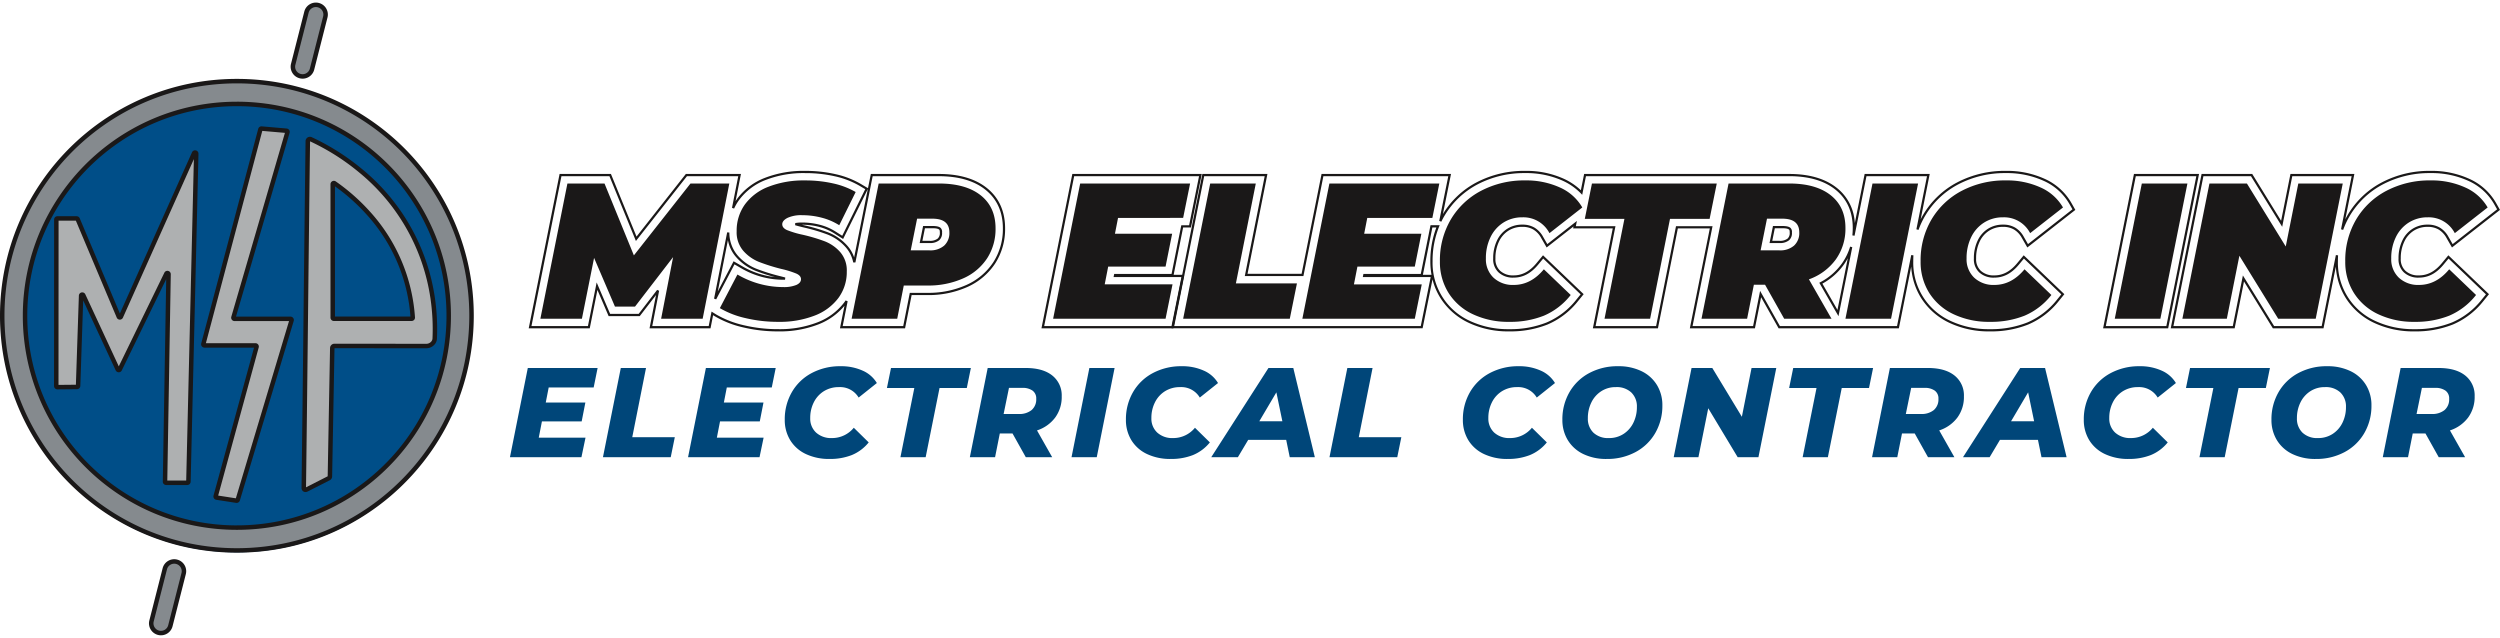
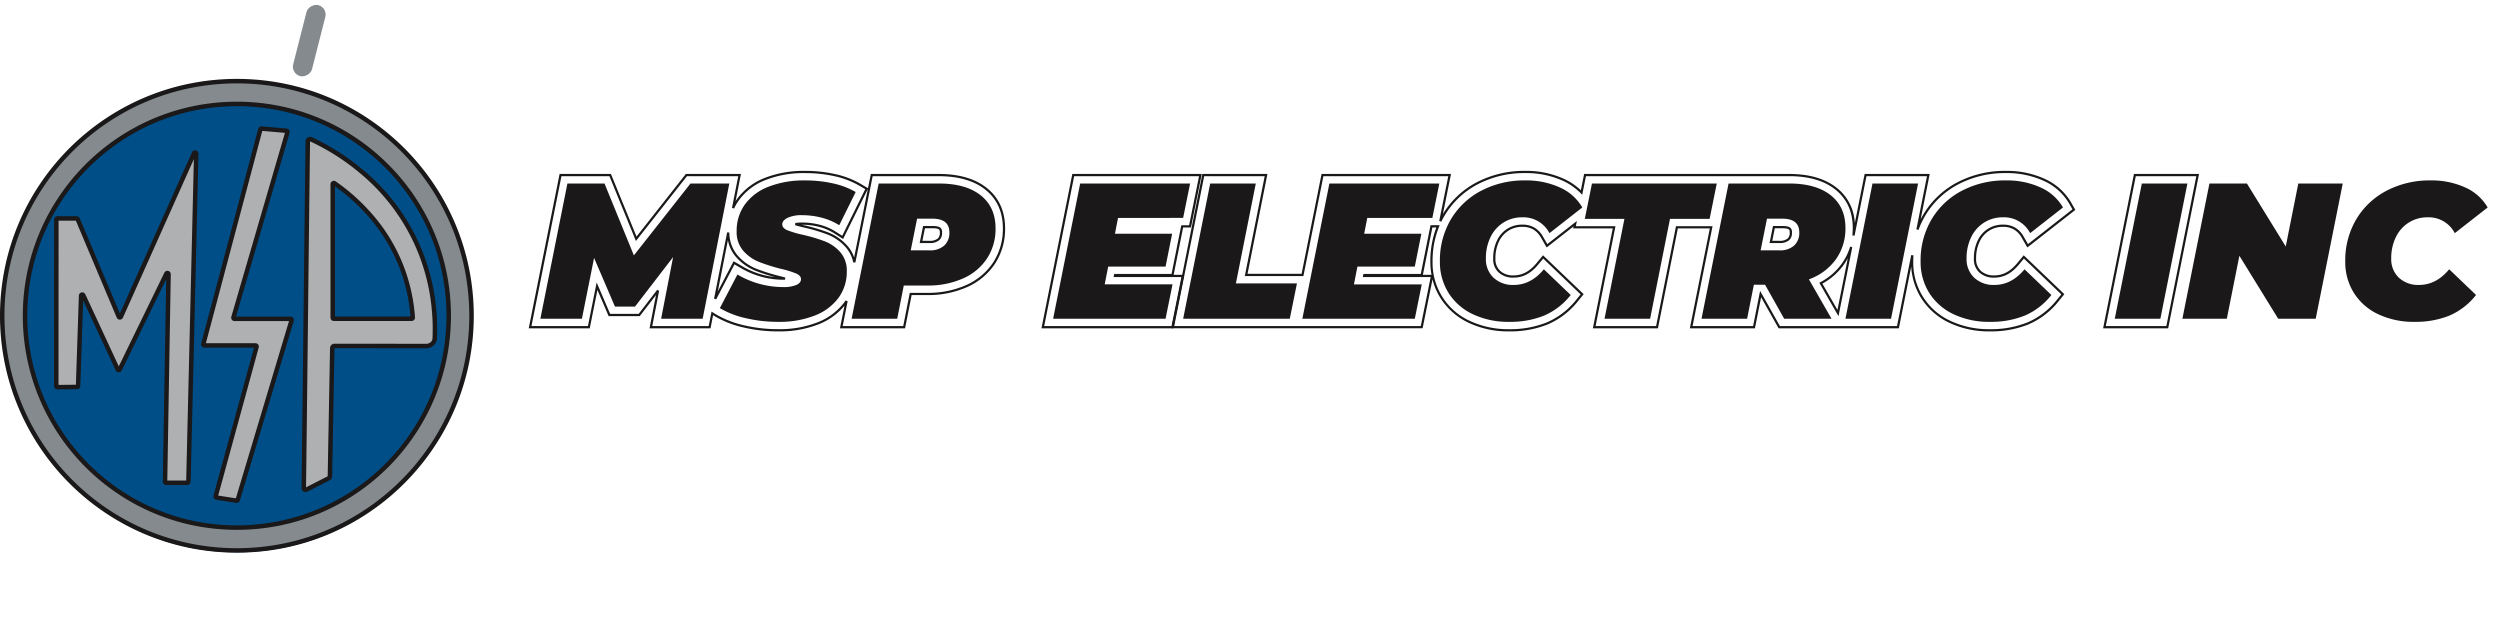
<svg xmlns="http://www.w3.org/2000/svg" width="1117.021" height="285.015" viewBox="0 0 1117.021 285.015">
  <g transform="translate(-131.16 -2240.269)">
    <circle cx="104.844" cy="104.844" r="104.844" transform="translate(132.159 2277.368)" fill="#004e88" />
    <path d="M642.107,472.359A104.844,104.844,0,1,0,746.951,577.2,104.843,104.843,0,0,0,642.107,472.359Zm0,199.5A94.652,94.652,0,1,1,736.76,577.2,94.652,94.652,0,0,1,642.107,671.855Z" transform="translate(-405.103 1804.161)" fill="#858a8e" />
    <path d="M642.107,471.359a106.62,106.62,0,0,1,21.33,2.15,105.272,105.272,0,0,1,37.849,15.927A106.15,106.15,0,0,1,739.633,536a105.315,105.315,0,0,1,6.168,19.869,106.864,106.864,0,0,1,0,42.66,105.27,105.27,0,0,1-15.927,37.849,106.149,106.149,0,0,1-46.567,38.347,105.318,105.318,0,0,1-19.869,6.168,106.865,106.865,0,0,1-42.66,0,105.271,105.271,0,0,1-37.849-15.927A106.151,106.151,0,0,1,544.581,618.4a105.318,105.318,0,0,1-6.168-19.869,106.867,106.867,0,0,1,0-42.66,105.267,105.267,0,0,1,15.927-37.849,106.149,106.149,0,0,1,46.567-38.347,105.32,105.32,0,0,1,19.869-6.168A106.62,106.62,0,0,1,642.107,471.359Zm0,209.688a104.619,104.619,0,0,0,20.929-2.11,103.272,103.272,0,0,0,37.13-15.625,104.151,104.151,0,0,0,37.624-45.689,103.315,103.315,0,0,0,6.05-19.491,104.867,104.867,0,0,0,0-41.858,103.269,103.269,0,0,0-15.625-37.13,104.149,104.149,0,0,0-45.689-37.624,103.311,103.311,0,0,0-19.491-6.05,104.867,104.867,0,0,0-41.859,0,103.269,103.269,0,0,0-37.13,15.624,104.149,104.149,0,0,0-37.624,45.689,103.31,103.31,0,0,0-6.05,19.491,104.867,104.867,0,0,0,0,41.858A103.27,103.27,0,0,0,556,635.262a104.149,104.149,0,0,0,45.689,37.624,103.311,103.311,0,0,0,19.491,6.05A104.619,104.619,0,0,0,642.107,681.047Zm0-199.5a96.354,96.354,0,0,1,19.276,1.943,95.133,95.133,0,0,1,34.2,14.393,95.929,95.929,0,0,1,34.655,42.083,95.181,95.181,0,0,1,5.574,17.956,96.575,96.575,0,0,1,0,38.552,95.134,95.134,0,0,1-14.393,34.2,95.931,95.931,0,0,1-42.084,34.654,95.177,95.177,0,0,1-17.956,5.574,96.576,96.576,0,0,1-38.553,0,95.132,95.132,0,0,1-34.2-14.393,95.927,95.927,0,0,1-34.654-42.083,95.179,95.179,0,0,1-5.574-17.956,96.575,96.575,0,0,1,0-38.552,95.134,95.134,0,0,1,14.393-34.2,95.93,95.93,0,0,1,42.083-34.654,95.182,95.182,0,0,1,17.956-5.574A96.353,96.353,0,0,1,642.107,481.551Zm0,189.3a94.348,94.348,0,0,0,18.875-1.9,93.134,93.134,0,0,0,33.486-14.091A93.929,93.929,0,0,0,728.4,613.656a93.172,93.172,0,0,0,5.457-17.578,94.575,94.575,0,0,0,0-37.751,93.133,93.133,0,0,0-14.091-33.486A93.929,93.929,0,0,0,678.56,490.91a93.179,93.179,0,0,0-17.578-5.457,94.575,94.575,0,0,0-37.751,0,93.133,93.133,0,0,0-33.486,14.091,93.929,93.929,0,0,0-33.932,41.205,93.172,93.172,0,0,0-5.457,17.578,94.575,94.575,0,0,0,0,37.751,93.135,93.135,0,0,0,14.091,33.486A93.929,93.929,0,0,0,605.653,663.5a93.172,93.172,0,0,0,17.578,5.457A94.347,94.347,0,0,0,642.107,670.855Z" transform="translate(-405.103 1804.161)" fill="#1a1818" />
    <path d="M601.307,661.32l.036-74.357a.512.512,0,0,1,.512-.511l8.541.011a.511.511,0,0,1,.47.313l18.378,43.59a.511.511,0,0,0,.935.013l32.693-73.06a.51.51,0,0,1,.975.221l-3.5,146.535a.51.51,0,0,1-.511.5h-9.425a.511.511,0,0,1-.511-.519l1.564-92.677a.511.511,0,0,0-.97-.232l-20.813,42.766a.51.51,0,0,1-.922-.008l-15.383-33.115a.511.511,0,0,0-.974.2l-1.346,40.263a.512.512,0,0,1-.506.494l-8.73.085A.511.511,0,0,1,601.307,661.32Z" transform="translate(-445.005 1751.415)" fill="#aeb0b1" />
    <path d="M659.839,705.575h-9.425a1.511,1.511,0,0,1-1.511-1.535l1.526-90.47-19.847,40.781a1.51,1.51,0,0,1-2.728-.024l-14.519-31.255-1.278,38.213a1.509,1.509,0,0,1-1.495,1.461l-8.746.085a1.513,1.513,0,0,1-1.51-1.511l.036-74.358a1.515,1.515,0,0,1,1.511-1.51l8.542.011a1.509,1.509,0,0,1,1.39.925l17.94,42.551L661.96,556.9a1.49,1.49,0,0,1,1.368-.886,1.537,1.537,0,0,1,1.091.455,1.494,1.494,0,0,1,.425,1.085L661.35,704.1A1.518,1.518,0,0,1,659.839,705.575Zm-8.928-2h8.45l3.426-143.623-31.7,70.841a1.511,1.511,0,0,1-2.767-.038l-18.252-43.293-7.727-.01-.035,73.374,7.768-.076,1.331-39.8a1.508,1.508,0,0,1,1.516-1.461,1.492,1.492,0,0,1,1.365.875l14.949,32.181L649.6,610.71a1.5,1.5,0,0,1,1.352-.85,1.537,1.537,0,0,1,1.09.454,1.5,1.5,0,0,1,.427,1.083Z" transform="translate(-445.005 1751.415)" fill="#1a1818" />
    <path d="M781.557,693.476l8.86,1.372a.515.515,0,0,0,.572-.36l24.068-80.213a.514.514,0,0,0-.493-.662H789.577a.515.515,0,0,1-.494-.658L813.21,530.22a.514.514,0,0,0-.449-.656l-11.114-.962a.514.514,0,0,0-.541.38l-25.462,95.855a.514.514,0,0,0,.5.646l22.772,0a.514.514,0,0,1,.5.65l-18.269,66.694A.515.515,0,0,0,781.557,693.476Z" transform="translate(-553.613 1769.121)" fill="#aeb0b1" />
    <path d="M790.5,695.854h0a1.524,1.524,0,0,1-.231-.018l-8.861-1.372a1.515,1.515,0,0,1-1.229-1.9l18.1-66.08-22.135,0a1.514,1.514,0,0,1-1.463-1.9l25.462-95.855A1.514,1.514,0,0,1,801.6,527.6c.043,0,.087,0,.13.006l11.114.962a1.514,1.514,0,0,1,1.323,1.933l-23.946,82.112h24.34a1.515,1.515,0,0,1,1.451,1.95l-24.068,80.213A1.506,1.506,0,0,1,790.5,695.854Zm-8.248-3.283,7.9,1.224,23.759-79.182H789.577a1.515,1.515,0,0,1-1.455-1.937l23.962-82.166-10.117-.876-25.2,94.85,22.14,0a1.514,1.514,0,0,1,1.46,1.914Z" transform="translate(-553.613 1769.121)" fill="#1a1818" />
    <path d="M945.207,587.94c-13.248-29.343-38.248-42.648-47.393-46.869a.95.95,0,0,0-1.343.863c-.667,51.648-1.143,103.3-1.809,154.944a.8.8,0,0,0,1.261.713l9.886-5.031a.955.955,0,0,0,.531-.826l1.055-57.36a.955.955,0,0,1,.955-.925l41.245.02a3.687,3.687,0,0,0,3.584-3.44A92.687,92.687,0,0,0,945.207,587.94Zm-2.362,33.345H908.112a.512.512,0,0,1-.513-.513v-59.6a.51.51,0,0,1,.8-.427c7.743,5.4,22.787,17.687,30.478,38.751a77.367,77.367,0,0,1,4.487,21.243A.51.51,0,0,1,942.845,621.285Z" transform="translate(-627.777 1761.406)" fill="#aeb0b1" />
    <path d="M897.419,539.983h0a1.932,1.932,0,0,1,.813.18,103.211,103.211,0,0,1,22.378,14.153,91.422,91.422,0,0,1,32.627,57.533,96.235,96.235,0,0,1,.942,18.2,4.223,4.223,0,0,1-1.278,2.97,4.881,4.881,0,0,1-3.306,1.449l-41.2-.02-1.055,57.316a1.952,1.952,0,0,1-1.081,1.688l-9.892,5.034a2.1,2.1,0,0,1-.935.226,1.75,1.75,0,0,1-1.259-.514,1.842,1.842,0,0,1-.511-1.335c.333-25.823.624-52.078.9-77.47s.571-51.649.9-77.474A1.964,1.964,0,0,1,897.419,539.983ZM949.6,632.469a2.858,2.858,0,0,0,1.889-.861,2.229,2.229,0,0,0,.695-1.576v-.046a94.227,94.227,0,0,0-.921-17.844,89.423,89.423,0,0,0-31.927-56.289,101.2,101.2,0,0,0-21.862-13.84c-.333,25.8-.623,52.034-.9,77.4-.28,25.3-.569,51.452-.9,77.183l9.675-4.924,1.055-57.334a1.947,1.947,0,0,1,1.954-1.893Zm-41.485-72.81a1.492,1.492,0,0,1,.857.271A88.488,88.488,0,0,1,924.4,573.585a77.959,77.959,0,0,1,19.957,47.09,1.505,1.505,0,0,1-.4,1.127,1.528,1.528,0,0,1-1.114.483H908.112a1.514,1.514,0,0,1-1.513-1.513v-59.6A1.517,1.517,0,0,1,908.111,559.659Zm34.214,60.626a75.948,75.948,0,0,0-19.416-45.369,86.364,86.364,0,0,0-14.31-12.8v58.168Z" transform="translate(-627.777 1761.406)" fill="#1a1818" />
    <rect width="32.738" height="8.69" rx="4.345" transform="translate(261.09 2273.211) rotate(-75.722)" fill="#858a8e" />
-     <path d="M4.345-1H28.392a5.345,5.345,0,0,1,0,10.69H4.345A5.345,5.345,0,0,1,4.345-1ZM28.392,7.69a3.345,3.345,0,0,0,0-6.69H4.345a3.345,3.345,0,0,0,0,6.69Z" transform="translate(261.09 2273.211) rotate(-75.722)" fill="#1a1818" />
-     <rect width="32.738" height="8.69" rx="4.345" transform="translate(197.795 2521.925) rotate(-75.722)" fill="#858a8e" />
-     <path d="M4.345-1H28.392a5.345,5.345,0,0,1,0,10.69H4.345A5.345,5.345,0,0,1,4.345-1ZM28.392,7.69a3.345,3.345,0,0,0,0-6.69H4.345a3.345,3.345,0,0,0,0,6.69Z" transform="translate(197.795 2521.925) rotate(-75.722)" fill="#1a1818" />
-     <path d="M19.72-98.308l-1.309,6.717h17.7l-1.651,8.424H16.7L15.28-75.881H36.17l-1.821,8.709H2.416l7.969-39.845H41.578l-1.765,8.709Zm32.217-8.709h11.27L57.06-76.109H76.072L74.25-67.172H43.968ZM99.3-98.308l-1.309,6.717h17.7l-1.651,8.424H96.279l-1.423,7.286h20.89l-1.821,8.709H81.992l7.969-39.845h31.193l-1.765,8.709Zm45.935,31.933a24.151,24.151,0,0,1-10.587-2.191,16.253,16.253,0,0,1-7-6.176,17.151,17.151,0,0,1-2.448-9.164A24.115,24.115,0,0,1,128.354-96.2a22.17,22.17,0,0,1,8.851-8.538,26.877,26.877,0,0,1,12.978-3.074,23.188,23.188,0,0,1,9.79,1.964,13.828,13.828,0,0,1,6.375,5.55l-8.14,6.489a9.634,9.634,0,0,0-8.766-4.668,12.519,12.519,0,0,0-6.717,1.793,12.284,12.284,0,0,0-4.525,4.952,15.285,15.285,0,0,0-1.622,7.087,8.463,8.463,0,0,0,2.618,6.489,10,10,0,0,0,7.115,2.448,12.5,12.5,0,0,0,9.734-4.611l6.66,6.546a18.893,18.893,0,0,1-7.57,5.664A26.431,26.431,0,0,1,145.231-66.376Zm37.852-31.705H170.845l1.821-8.937h35.689l-1.821,8.937H194.354l-6.2,30.908h-11.27Zm65.858,3.757a15.486,15.486,0,0,1-2.9,9.42,16.484,16.484,0,0,1-8.14,5.777l6.774,11.953H232.889l-5.92-10.587h-5.692l-2.106,10.587H207.9l7.969-39.845h17.019q7.627,0,11.84,3.358A11.272,11.272,0,0,1,248.941-94.324Zm-11.384,1.082a4.276,4.276,0,0,0-1.651-3.671,7.611,7.611,0,0,0-4.611-1.224h-5.92l-2.391,11.669H229.7a8.633,8.633,0,0,0,5.806-1.765A6.252,6.252,0,0,0,237.557-93.242Zm23.736-13.775h11.27l-7.969,39.845h-11.27Zm36.372,40.642a24.151,24.151,0,0,1-10.587-2.191,16.253,16.253,0,0,1-7-6.176,17.152,17.152,0,0,1-2.448-9.164A24.115,24.115,0,0,1,280.788-96.2a22.17,22.17,0,0,1,8.851-8.538,26.877,26.877,0,0,1,12.978-3.074,23.188,23.188,0,0,1,9.79,1.964,13.827,13.827,0,0,1,6.375,5.55l-8.14,6.489a9.634,9.634,0,0,0-8.766-4.668,12.519,12.519,0,0,0-6.717,1.793,12.284,12.284,0,0,0-4.525,4.952,15.285,15.285,0,0,0-1.622,7.087,8.463,8.463,0,0,0,2.618,6.489,10,10,0,0,0,7.115,2.448,12.5,12.5,0,0,0,9.733-4.611l6.66,6.546a18.893,18.893,0,0,1-7.571,5.664A26.431,26.431,0,0,1,297.665-66.376Zm51.57-8.538H332.273l-4.611,7.741h-11.9l25.557-39.845h11.1l9.62,39.845H350.829Zm-1.708-8.31-2.675-12.921-7.627,12.921Zm29.03-23.793h11.27L381.68-76.109h19.012l-1.821,8.937H368.589Zm71.663,40.642a24.151,24.151,0,0,1-10.587-2.191,16.253,16.253,0,0,1-7-6.176,17.151,17.151,0,0,1-2.448-9.164A24.114,24.114,0,0,1,431.344-96.2a22.17,22.17,0,0,1,8.851-8.538,26.878,26.878,0,0,1,12.978-3.074,23.188,23.188,0,0,1,9.79,1.964,13.828,13.828,0,0,1,6.375,5.55l-8.14,6.489a9.634,9.634,0,0,0-8.766-4.668,12.519,12.519,0,0,0-6.717,1.793,12.285,12.285,0,0,0-4.525,4.952,15.285,15.285,0,0,0-1.622,7.087,8.463,8.463,0,0,0,2.618,6.489,10,10,0,0,0,7.115,2.448,12.5,12.5,0,0,0,9.734-4.611l6.66,6.546a18.893,18.893,0,0,1-7.57,5.664A26.431,26.431,0,0,1,448.221-66.376Zm44.228,0a23.339,23.339,0,0,1-10.5-2.22,16.347,16.347,0,0,1-6.888-6.2,17.2,17.2,0,0,1-2.419-9.107A24.115,24.115,0,0,1,475.8-96.2a22.218,22.218,0,0,1,8.823-8.538,26.592,26.592,0,0,1,12.893-3.074,23.341,23.341,0,0,1,10.5,2.22,16.347,16.347,0,0,1,6.887,6.2,17.2,17.2,0,0,1,2.419,9.107,24.114,24.114,0,0,1-3.159,12.295,22.217,22.217,0,0,1-8.823,8.538A26.591,26.591,0,0,1,492.449-66.376Zm.968-9.335a11.71,11.71,0,0,0,6.6-1.878,12.421,12.421,0,0,0,4.383-5.037,15.725,15.725,0,0,0,1.537-6.973,8.62,8.62,0,0,0-2.476-6.46,9.477,9.477,0,0,0-6.916-2.419,11.711,11.711,0,0,0-6.6,1.878,12.421,12.421,0,0,0-4.383,5.038,15.725,15.725,0,0,0-1.537,6.973A8.62,8.62,0,0,0,486.5-78.13,9.477,9.477,0,0,0,493.416-75.711Zm74.794-31.307-7.969,39.845h-9.278L537.815-89.03l-4.383,21.858H522.389l7.969-39.845h9.278l13.206,21.8,4.326-21.8ZM586.2-98.081H573.96l1.821-8.937h35.69l-1.821,8.937H597.468l-6.2,30.908h-11.27Zm65.858,3.757a15.486,15.486,0,0,1-2.9,9.42,16.485,16.485,0,0,1-8.14,5.777l6.774,11.953H636l-5.92-10.587h-5.692l-2.106,10.587h-11.27l7.969-39.845H636q7.627,0,11.84,3.358A11.272,11.272,0,0,1,652.055-94.324Zm-11.384,1.082a4.276,4.276,0,0,0-1.651-3.671,7.611,7.611,0,0,0-4.611-1.224h-5.92L626.1-86.469h6.716a8.633,8.633,0,0,0,5.806-1.765A6.252,6.252,0,0,0,640.671-93.242Zm44.455,18.329H668.164l-4.611,7.741h-11.9l25.557-39.845h11.1l9.62,39.845H686.72Zm-1.708-8.31-2.675-12.921-7.628,12.921Zm42.235,16.849a24.151,24.151,0,0,1-10.587-2.191,16.253,16.253,0,0,1-7-6.176,17.151,17.151,0,0,1-2.448-9.164A24.116,24.116,0,0,1,708.777-96.2a22.17,22.17,0,0,1,8.851-8.538,26.878,26.878,0,0,1,12.978-3.074,23.188,23.188,0,0,1,9.79,1.964,13.827,13.827,0,0,1,6.375,5.55l-8.14,6.489a9.634,9.634,0,0,0-8.766-4.668,12.518,12.518,0,0,0-6.717,1.793,12.285,12.285,0,0,0-4.525,4.952A15.286,15.286,0,0,0,717-84.647a8.463,8.463,0,0,0,2.618,6.489,10,10,0,0,0,7.115,2.448,12.5,12.5,0,0,0,9.733-4.611l6.66,6.546a18.891,18.891,0,0,1-7.57,5.664A26.431,26.431,0,0,1,725.654-66.376Zm37.853-31.705H751.268l1.822-8.937h35.689l-1.821,8.937H774.777l-6.2,30.908H757.3Zm45.765,31.705a23.34,23.34,0,0,1-10.5-2.22,16.347,16.347,0,0,1-6.888-6.2,17.2,17.2,0,0,1-2.419-9.107A24.114,24.114,0,0,1,792.622-96.2a22.218,22.218,0,0,1,8.823-8.538,26.592,26.592,0,0,1,12.893-3.074,23.339,23.339,0,0,1,10.5,2.22,16.347,16.347,0,0,1,6.888,6.2,17.2,17.2,0,0,1,2.419,9.107,24.114,24.114,0,0,1-3.159,12.295,22.217,22.217,0,0,1-8.823,8.538A26.591,26.591,0,0,1,809.271-66.376Zm.968-9.335a11.71,11.71,0,0,0,6.6-1.878,12.422,12.422,0,0,0,4.383-5.037,15.727,15.727,0,0,0,1.537-6.973,8.62,8.62,0,0,0-2.476-6.46,9.477,9.477,0,0,0-6.916-2.419,11.71,11.71,0,0,0-6.6,1.878,12.422,12.422,0,0,0-4.383,5.038,15.725,15.725,0,0,0-1.537,6.973,8.62,8.62,0,0,0,2.476,6.461A9.477,9.477,0,0,0,810.239-75.711Zm70.013-18.613a15.486,15.486,0,0,1-2.9,9.42,16.484,16.484,0,0,1-8.14,5.777l6.774,11.953H864.2L858.28-77.76h-5.692l-2.106,10.587h-11.27l7.969-39.845H864.2q7.627,0,11.84,3.358A11.272,11.272,0,0,1,880.251-94.324Zm-11.384,1.082a4.276,4.276,0,0,0-1.651-3.671,7.61,7.61,0,0,0-4.611-1.224h-5.92L854.3-86.469h6.717a8.633,8.633,0,0,0,5.806-1.765A6.251,6.251,0,0,0,868.867-93.242Z" transform="translate(356.599 2511.71)" fill="#004679" />
    <path d="M84.883-162.583,72.97-102.156H54.41l5.352-27.537-17.006,22.1H33.779l-9.323-21.754-5.438,27.192H.458l12.085-60.427H29.118L42.239-130.47l25.293-32.112Zm21.926,61.808a62.185,62.185,0,0,1-14.761-1.683A39.718,39.718,0,0,1,80.653-106.9l7.855-15.02a40.289,40.289,0,0,0,20.372,5.611,14.754,14.754,0,0,0,5.956-.95q2.072-.949,2.072-2.59,0-1.554-2.115-2.5a42.366,42.366,0,0,0-6.69-2.072,82.467,82.467,0,0,1-10.014-3.151,18.528,18.528,0,0,1-6.949-4.92,12.634,12.634,0,0,1-2.978-8.762,20.036,20.036,0,0,1,3.669-11.956,23.4,23.4,0,0,1,10.575-7.942,43.212,43.212,0,0,1,16.315-2.806,56.053,56.053,0,0,1,12.56,1.338,35.06,35.06,0,0,1,10.057,3.841L134-143.937a27.554,27.554,0,0,0-7.812-3.367,34.35,34.35,0,0,0-8.762-1.122,14.5,14.5,0,0,0-6.561,1.208q-2.331,1.209-2.331,2.849t2.115,2.59a41.632,41.632,0,0,0,6.949,2.072,76.161,76.161,0,0,1,9.884,2.935,17.873,17.873,0,0,1,6.949,4.834,12.459,12.459,0,0,1,2.935,8.632,19.547,19.547,0,0,1-3.712,11.826,23.823,23.823,0,0,1-10.618,7.9A42.956,42.956,0,0,1,106.809-100.775Zm71.649-61.808q12.085,0,18.732,5.266t6.647,14.761a24.02,24.02,0,0,1-3.755,13.38,24.662,24.662,0,0,1-10.7,8.978,38.186,38.186,0,0,1-16.1,3.194H162.833L159.9-102.156H139.526l12.085-60.427Zm-4.144,29.868a9.417,9.417,0,0,0,6.561-2.115,7.579,7.579,0,0,0,2.331-5.913q0-6.129-7.6-6.129h-6.82l-2.849,14.157Zm84.252-14.5-1.381,7.079h25.552L279.8-125.464H254.164l-1.554,7.942h30.3L279.8-102.156h-50.24l12.085-60.427h49.118l-3.108,15.366Zm41.176-15.366h20.373l-8.891,44.629H338.5l-3.194,15.8H287.658Zm70.181,15.366-1.381,7.079h25.552l-2.935,14.675H365.522l-1.554,7.942h30.3l-3.108,15.366h-50.24L353-162.583h49.118l-3.108,15.366Zm63.448,46.442a36.882,36.882,0,0,1-16.272-3.41,25.722,25.722,0,0,1-10.877-9.539,25.935,25.935,0,0,1-3.841-14.071,35.939,35.939,0,0,1,4.877-18.732,34.031,34.031,0,0,1,13.553-12.819,41.323,41.323,0,0,1,19.725-4.618,36.066,36.066,0,0,1,15.452,3.151A21.636,21.636,0,0,1,466-151.879L451.328-140.4a13.1,13.1,0,0,0-12.085-7.079,15.573,15.573,0,0,0-8.46,2.331A15.745,15.745,0,0,0,425-138.628a21.227,21.227,0,0,0-2.072,9.539,11.291,11.291,0,0,0,3.41,8.589,12.562,12.562,0,0,0,9.021,3.237q7.683,0,13.467-6.992l12,11.481a30.4,30.4,0,0,1-11.956,9.237A40.363,40.363,0,0,1,433.372-100.775Zm51.449-46.011h-17.7l3.194-15.8h55.765l-3.194,15.8h-17.7L496.3-102.156H475.93Zm98.755,4.057A23.553,23.553,0,0,1,579.3-128.7a25.282,25.282,0,0,1-12.042,8.935l10.1,17.61H556.211l-8.546-15.193h-5.007l-3.021,15.193H519.265l12.085-60.427h27.106q11.913,0,18.516,5.223T583.576-142.728Zm-20.631,1.985q0-6.129-7.6-6.129h-6.82l-2.849,14.157h8.373a9.417,9.417,0,0,0,6.561-2.115A7.579,7.579,0,0,0,562.945-140.743Zm32.717-21.84h20.372l-12.085,60.427H583.576Zm52.485,61.808a36.882,36.882,0,0,1-16.272-3.41A25.722,25.722,0,0,1,621-113.723a25.937,25.937,0,0,1-3.841-14.071,35.938,35.938,0,0,1,4.878-18.732,34.03,34.03,0,0,1,13.553-12.819,41.323,41.323,0,0,1,19.725-4.618,36.066,36.066,0,0,1,15.452,3.151,21.635,21.635,0,0,1,10.013,8.935L666.1-140.4a13.1,13.1,0,0,0-12.085-7.079,15.573,15.573,0,0,0-8.46,2.331,15.743,15.743,0,0,0-5.784,6.517,21.226,21.226,0,0,0-2.072,9.539,11.291,11.291,0,0,0,3.41,8.589,12.562,12.562,0,0,0,9.021,3.237q7.683,0,13.466-6.992l12,11.481a30.4,30.4,0,0,1-11.956,9.237A40.363,40.363,0,0,1,648.146-100.775ZM716-162.583h20.372l-12.085,60.427H703.911Zm89.777,0-12.085,60.427H776.941L759.59-130.3l-5.611,28.142H734.125l12.085-60.427h16.747l17.351,28.142,5.611-28.142Zm32.112,61.808a36.881,36.881,0,0,1-16.272-3.41,25.721,25.721,0,0,1-10.877-9.539,25.935,25.935,0,0,1-3.842-14.071,35.939,35.939,0,0,1,4.877-18.732,34.032,34.032,0,0,1,13.553-12.819,41.323,41.323,0,0,1,19.725-4.618,36.065,36.065,0,0,1,15.452,3.151,21.637,21.637,0,0,1,10.014,8.935L855.841-140.4a13.1,13.1,0,0,0-12.085-7.079,15.573,15.573,0,0,0-8.46,2.331,15.743,15.743,0,0,0-5.784,6.517,21.227,21.227,0,0,0-2.072,9.539,11.291,11.291,0,0,0,3.41,8.589,12.561,12.561,0,0,0,9.021,3.237q7.683,0,13.467-6.992l12,11.481a30.4,30.4,0,0,1-11.956,9.237A40.362,40.362,0,0,1,837.886-100.775Z" transform="translate(372.143 2484.846)" fill="#1a1818" />
    <g transform="translate(368.003 2317.114)">
      <path d="M1285.771,579.544a60.591,60.591,0,0,1,13.515,1.446,39.494,39.494,0,0,1,11.276,4.328l3.326,1.967,1.272-6.361h30.347c9,0,16.2,2.082,21.382,6.188,5.485,4.347,8.266,10.439,8.266,18.109a28.327,28.327,0,0,1-4.444,15.706,28.964,28.964,0,0,1-12.5,10.532,42.57,42.57,0,0,1-17.882,3.584h-6.937l-2.935,14.848h-29.089l2.014-10.071a28.6,28.6,0,0,1-11.687,8.333,47.4,47.4,0,0,1-17.835,3.119,66.756,66.756,0,0,1-15.773-1.8,44.038,44.038,0,0,1-12.622-4.959l-.778-.479-1.156,5.861h-27.249l2.892-14.878-7.265,9.44h-13.894L1193,632.747l-3.429,17.144H1162.3l.12-.6,13.674-68.368h22.942l.127.311,11.307,27.672,22.04-27.983h24.617l-2.4,12.156q.326-.51.678-1a27.691,27.691,0,0,1,12.44-9.415A47.639,47.639,0,0,1,1285.771,579.544Zm26.892,8.179-2.61-1.544a38.5,38.5,0,0,0-10.99-4.214,59.594,59.594,0,0,0-13.291-1.421,46.652,46.652,0,0,0-17.547,3.046,26.709,26.709,0,0,0-12,9.07,22.639,22.639,0,0,0-2.156,3.723l-.945-.305,2.79-14.152h-22.915l-22.8,28.95-.325-.794-11.505-28.156h-21.451l-13.393,66.966h25.229l3.9-19.5,6.025,14.059h12.743l8.255-10.727.887.4-3.064,15.765h25.214l1.275-6.468,2,1.234a43.056,43.056,0,0,0,12.335,4.839,65.76,65.76,0,0,0,15.536,1.776,46.407,46.407,0,0,0,17.459-3.046,27.131,27.131,0,0,0,12.03-9c.178-.244.357-.5.548-.789l.906.375-2.216,11.081h27.047l2.935-14.848h7.759a41.583,41.583,0,0,0,17.464-3.492,27.981,27.981,0,0,0,12.081-10.168,27.344,27.344,0,0,0,4.283-15.161c0-7.349-2.654-13.178-7.887-17.325-5-3.962-11.989-5.972-20.761-5.972H1315.98l-7.709,38.544-.98,0a14.517,14.517,0,0,0-3.373-6.814,21.2,21.2,0,0,0-8.2-5.7,79.979,79.979,0,0,0-10.328-3.071c-1.589-.369-2.957-.725-4.063-1.058l.056-.971a17.917,17.917,0,0,1,3.1-.235,31.244,31.244,0,0,1,7.931,1.015,24.421,24.421,0,0,1,6.893,2.966l3.071,1.946Zm-4.959,30.482,6.111-30.556-.05.1-10.99,22.238-4.01-2.541a23.425,23.425,0,0,0-6.612-2.844,30.245,30.245,0,0,0-7.677-.982h-.076q.582.143,1.214.29a80.976,80.976,0,0,1,10.461,3.113,22.193,22.193,0,0,1,8.589,5.969A15.154,15.154,0,0,1,1307.7,618.205Zm30.813-14.03h4.142c1.877,0,3.049.272,3.686.856a2.442,2.442,0,0,1,.641,2,4.26,4.26,0,0,1-1.259,3.493,6.377,6.377,0,0,1-4.363,1.266h-4.38Zm2.847,6.618a5.465,5.465,0,0,0,3.691-1.006,3.348,3.348,0,0,0,.931-2.752c0-.605-.015-.991-.316-1.266-.43-.394-1.443-.593-3.011-.593h-3.323l-1.131,5.618Zm-90.4-3.777.99.084a15.637,15.637,0,0,0,3.8,10.36,21.831,21.831,0,0,0,8.163,5.772,85.893,85.893,0,0,0,10.421,3.285l.038.009c.925.227,1.79.453,2.568.673l-.119.981c-.293.01-.594.015-.9.015a37.24,37.24,0,0,1-18.743-5.175l-2.95-1.7-8.179,15.641-.934-.328Zm21.3,19.984a80.353,80.353,0,0,1-8.714-2.841,22.823,22.823,0,0,1-8.534-6.032,15.646,15.646,0,0,1-3.708-7.664l-4.528,22.971,7.06-13.5,3.853,2.217A36.913,36.913,0,0,0,1272.259,627Z" transform="translate(-1162.909 -580.044)" fill="#1a1818" />
      <path d="M1829,652.174h-58.942l13.793-68.966h57.839l-4.836,23.9h-3.5l-4.231,21.156h4.707l-.121.6Zm-57.722-1h56.9l4.43-21.9h-30.325l.274-1.4h25.628l4.351-21.754h3.5l4.431-21.9h-55.8Z" transform="translate(-1541.568 -582.327)" fill="#1a1818" />
      <path d="M2082.26,579.544a40.459,40.459,0,0,1,17.262,3.553,28.047,28.047,0,0,1,7.557,5.1l1.471-7.275h91.629c8.889,0,16.01,2.067,21.165,6.143a21.292,21.292,0,0,1,8.147,15.818l4.393-21.961h29.08l-4.058,20.287q.557-1.1,1.18-2.143a38.386,38.386,0,0,1,15.216-14.405,45.737,45.737,0,0,1,21.732-5.119,40.457,40.457,0,0,1,17.261,3.553,25.927,25.927,0,0,1,11.917,10.695l1.817,3.2-.339.266-21.118,16.522-2.451-4.276a9.8,9.8,0,0,0-3.493-3.736,9.4,9.4,0,0,0-4.889-1.2,11.279,11.279,0,0,0-6.187,1.677,11.448,11.448,0,0,0-4.229,4.8,17.106,17.106,0,0,0-1.629,7.645,7.053,7.053,0,0,0,2.08,5.492,8.4,8.4,0,0,0,6.082,2.065c3.816,0,7.145-1.781,10.177-5.445l2.925-3.536,18.161,17.378-2.485,3.056a34.759,34.759,0,0,1-13.639,10.489,44.778,44.778,0,0,1-17.126,3.086,41.266,41.266,0,0,1-18.133-3.837,30.018,30.018,0,0,1-12.632-11.114,29.682,29.682,0,0,1-4.417-14l-5.514,27.574h-53.734l-.143-.255L2187.624,636l-2.761,13.887h-29.085l8.926-44.629h-14.285l-8.892,44.629h-29.079l.119-.6,8.771-44.032h-17.71l.177-.875-12.006,9.393-2.453-4.276a9.812,9.812,0,0,0-3.493-3.736,9.391,9.391,0,0,0-4.888-1.2,11.291,11.291,0,0,0-6.189,1.677,11.453,11.453,0,0,0-4.228,4.8,17.117,17.117,0,0,0-1.629,7.645,7.054,7.054,0,0,0,2.08,5.492,8.4,8.4,0,0,0,6.081,2.065c3.818,0,7.147-1.781,10.176-5.444l2.926-3.536.388.372,17.773,17.006-2.485,3.056a34.747,34.747,0,0,1-13.639,10.489,44.771,44.771,0,0,1-17.125,3.086,41.266,41.266,0,0,1-18.133-3.837,30.028,30.028,0,0,1-12.634-11.114,28.764,28.764,0,0,1-3.529-8.3l-4.422,21.866h-112.2l13.793-68.966h29.076l-.119.6-8.772,44.032h24.15l8.926-44.629h57.838l-.121.6-3.5,17.329a38.415,38.415,0,0,1,15.087-14.19A45.743,45.743,0,0,1,2082.26,579.544Zm25.426,10.7-.661-.683A26.7,26.7,0,0,0,2099.1,584a39.471,39.471,0,0,0-16.838-3.459,44.754,44.754,0,0,0-21.262,5,37.423,37.423,0,0,0-14.827,14.034c-.5.839-.98,1.736-1.433,2.666l-.94-.318,4.045-20h-55.8l-8.926,44.629h-26.189l.119-.6,8.772-44.032h-27.037l-13.393,66.966h110.164l4.429-21.9h-30.325l.274-1.4h25.627l4.351-21.754H2044l-.28.688a40.886,40.886,0,0,0-2.889,15.465,28.478,28.478,0,0,0,16.563,26.552,40.278,40.278,0,0,0,17.7,3.737,43.782,43.782,0,0,0,16.743-3.01,33.761,33.761,0,0,0,13.245-10.2l1.9-2.34-16.718-16-2.241,2.708c-3.231,3.907-6.812,5.807-10.947,5.807a9.348,9.348,0,0,1-6.77-2.34,7.988,7.988,0,0,1-2.392-6.217,18.105,18.105,0,0,1,1.732-8.088,12.426,12.426,0,0,1,4.593-5.2,12.261,12.261,0,0,1,6.721-1.83,10.359,10.359,0,0,1,5.395,1.335,10.777,10.777,0,0,1,3.854,4.1l1.879,3.275,13.231-10.352-.472,2.332h17.707l-.119.6-8.771,44.032h27.04l8.892-44.629h16.325L2157,648.891h27.044l3.128-15.733,8.851,15.733h52.329l6.345-31.732.989.127c-.051.893-.077,1.8-.077,2.7a28.483,28.483,0,0,0,16.561,26.552,40.279,40.279,0,0,0,17.7,3.737,43.786,43.786,0,0,0,16.744-3.01,33.775,33.775,0,0,0,13.245-10.2l1.9-2.34-16.718-16-2.24,2.708c-3.234,3.908-6.815,5.807-10.948,5.807a9.35,9.35,0,0,1-6.771-2.34,7.987,7.987,0,0,1-2.391-6.217,18.092,18.092,0,0,1,1.733-8.088,12.421,12.421,0,0,1,4.593-5.2,12.248,12.248,0,0,1,6.719-1.83,10.365,10.365,0,0,1,5.4,1.335,10.77,10.77,0,0,1,3.854,4.1l1.877,3.275,19.869-15.544-1.391-2.451A24.947,24.947,0,0,0,2313.87,584a39.469,39.469,0,0,0-16.837-3.459,44.749,44.749,0,0,0-21.262,5,37.4,37.4,0,0,0-14.826,14.034,36.912,36.912,0,0,0-2.988,6.348l-.96-.268,4.748-23.735H2234.7l-5.323,26.609-.987-.151a31.363,31.363,0,0,0,.175-3.334c0-7.293-2.64-13.079-7.845-17.2-4.974-3.933-11.886-5.927-20.544-5.927h-90.811Zm-65.16,14.59h-1.79l-4.232,21.156h3.855a33.71,33.71,0,0,1-.524-6A42.115,42.115,0,0,1,2042.526,604.83Zm150.4-.655h4.143c1.877,0,3.048.272,3.685.856a2.443,2.443,0,0,1,.64,2,4.261,4.261,0,0,1-1.258,3.492,6.38,6.38,0,0,1-4.363,1.266h-4.382Zm2.848,6.618a5.467,5.467,0,0,0,3.691-1.007,3.349,3.349,0,0,0,.93-2.752c0-.605-.015-.991-.316-1.266-.43-.394-1.442-.593-3.01-.593h-3.324l-1.131,5.618Zm31.615,2.6.969.241-6.167,30.835-8.567-14.937.456-.242a27.483,27.483,0,0,0,9.607-8.319A25.742,25.742,0,0,0,2227.391,613.4Zm-5.655,28.267,4.623-23.115a26.71,26.71,0,0,1-1.854,3,28.364,28.364,0,0,1-9.5,8.376Z" transform="translate(-1637.588 -580.044)" fill="#1a1818" />
      <path d="M3042.189,583.208h29.08l-13.793,68.966H3028.4Zm27.861,1h-27.041l-13.393,66.966h27.041Z" transform="translate(-2325.561 -582.327)" fill="#1a1818" />
-       <path d="M3217.512,651.273a41.267,41.267,0,0,1-18.134-3.837,30.024,30.024,0,0,1-12.634-11.114,29.682,29.682,0,0,1-4.416-13.993l-5.512,27.563h-22.631l-12.9-20.928-4.173,20.928h-28.564l13.792-68.966h22.631l12.9,20.928,4.173-20.928h28.565l-4.057,20.279q.555-1.091,1.176-2.136a38.4,38.4,0,0,1,15.217-14.406,45.741,45.741,0,0,1,21.731-5.119,40.463,40.463,0,0,1,17.262,3.553,25.919,25.919,0,0,1,11.917,10.695l1.817,3.2-21.456,16.787-2.453-4.276a9.812,9.812,0,0,0-3.494-3.736,9.392,9.392,0,0,0-4.888-1.2,11.291,11.291,0,0,0-6.189,1.677,11.453,11.453,0,0,0-4.227,4.8,17.111,17.111,0,0,0-1.628,7.645,7.054,7.054,0,0,0,2.078,5.492,8.407,8.407,0,0,0,6.082,2.065c3.818,0,7.146-1.781,10.177-5.444l2.926-3.536.388.372,17.773,17.006-2.486,3.056a34.744,34.744,0,0,1-13.639,10.489A44.769,44.769,0,0,1,3217.512,651.273Zm-35.17-34.107.99.127c-.052.905-.079,1.811-.079,2.692a28.481,28.481,0,0,0,16.562,26.552,40.28,40.28,0,0,0,17.7,3.737,43.78,43.78,0,0,0,16.743-3.01,33.757,33.757,0,0,0,13.245-10.2l1.9-2.34-16.718-16-2.24,2.708c-3.232,3.908-6.813,5.807-10.947,5.807a9.351,9.351,0,0,1-6.77-2.34,7.988,7.988,0,0,1-2.39-6.217,18.1,18.1,0,0,1,1.732-8.088,12.427,12.427,0,0,1,4.592-5.2,12.261,12.261,0,0,1,6.721-1.83,10.36,10.36,0,0,1,5.4,1.335,10.779,10.779,0,0,1,3.854,4.1l1.878,3.275,19.868-15.544-1.392-2.451A24.94,24.94,0,0,0,3241.515,584a39.473,39.473,0,0,0-16.838-3.459,44.754,44.754,0,0,0-21.262,5,37.42,37.42,0,0,0-14.827,14.034,36.832,36.832,0,0,0-2.984,6.341l-.961-.267,4.747-23.728h-26.525l-4.51,22.617-13.946-22.617h-21.253l-13.392,66.966h26.524l4.51-22.617,13.946,22.617H3176Z" transform="translate(-2375.497 -580.044)" fill="#1a1818" />
    </g>
  </g>
</svg>